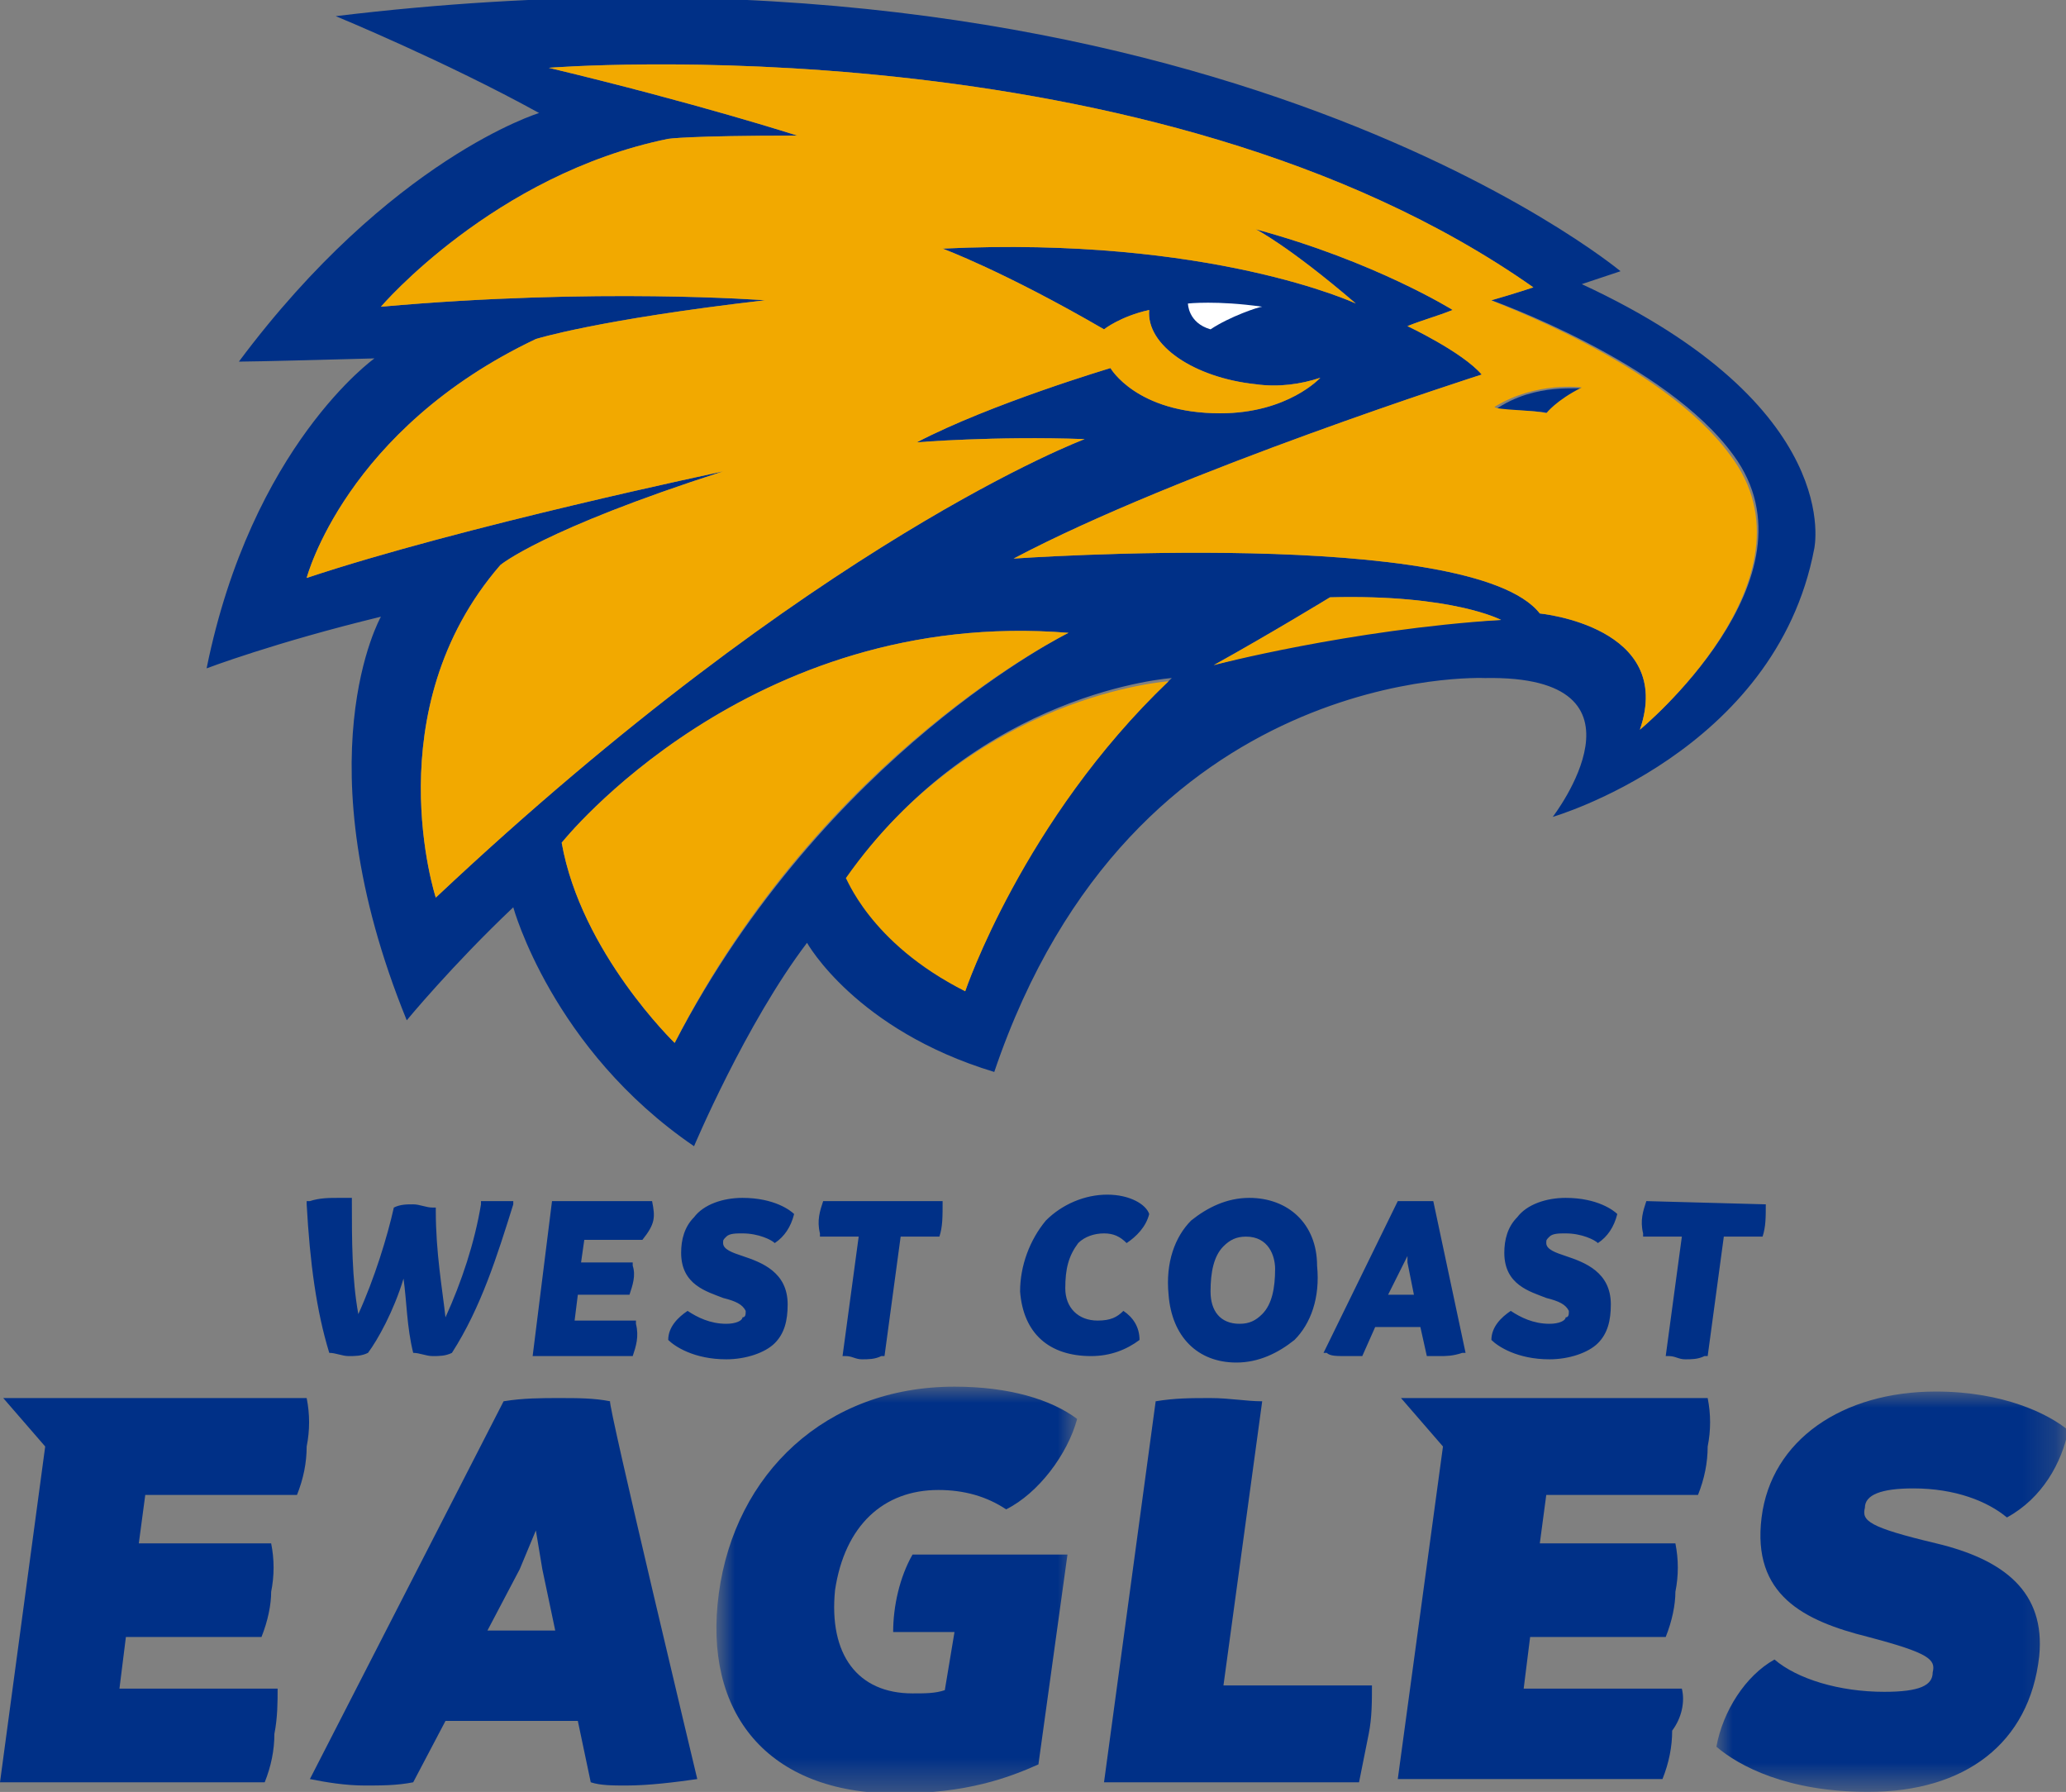
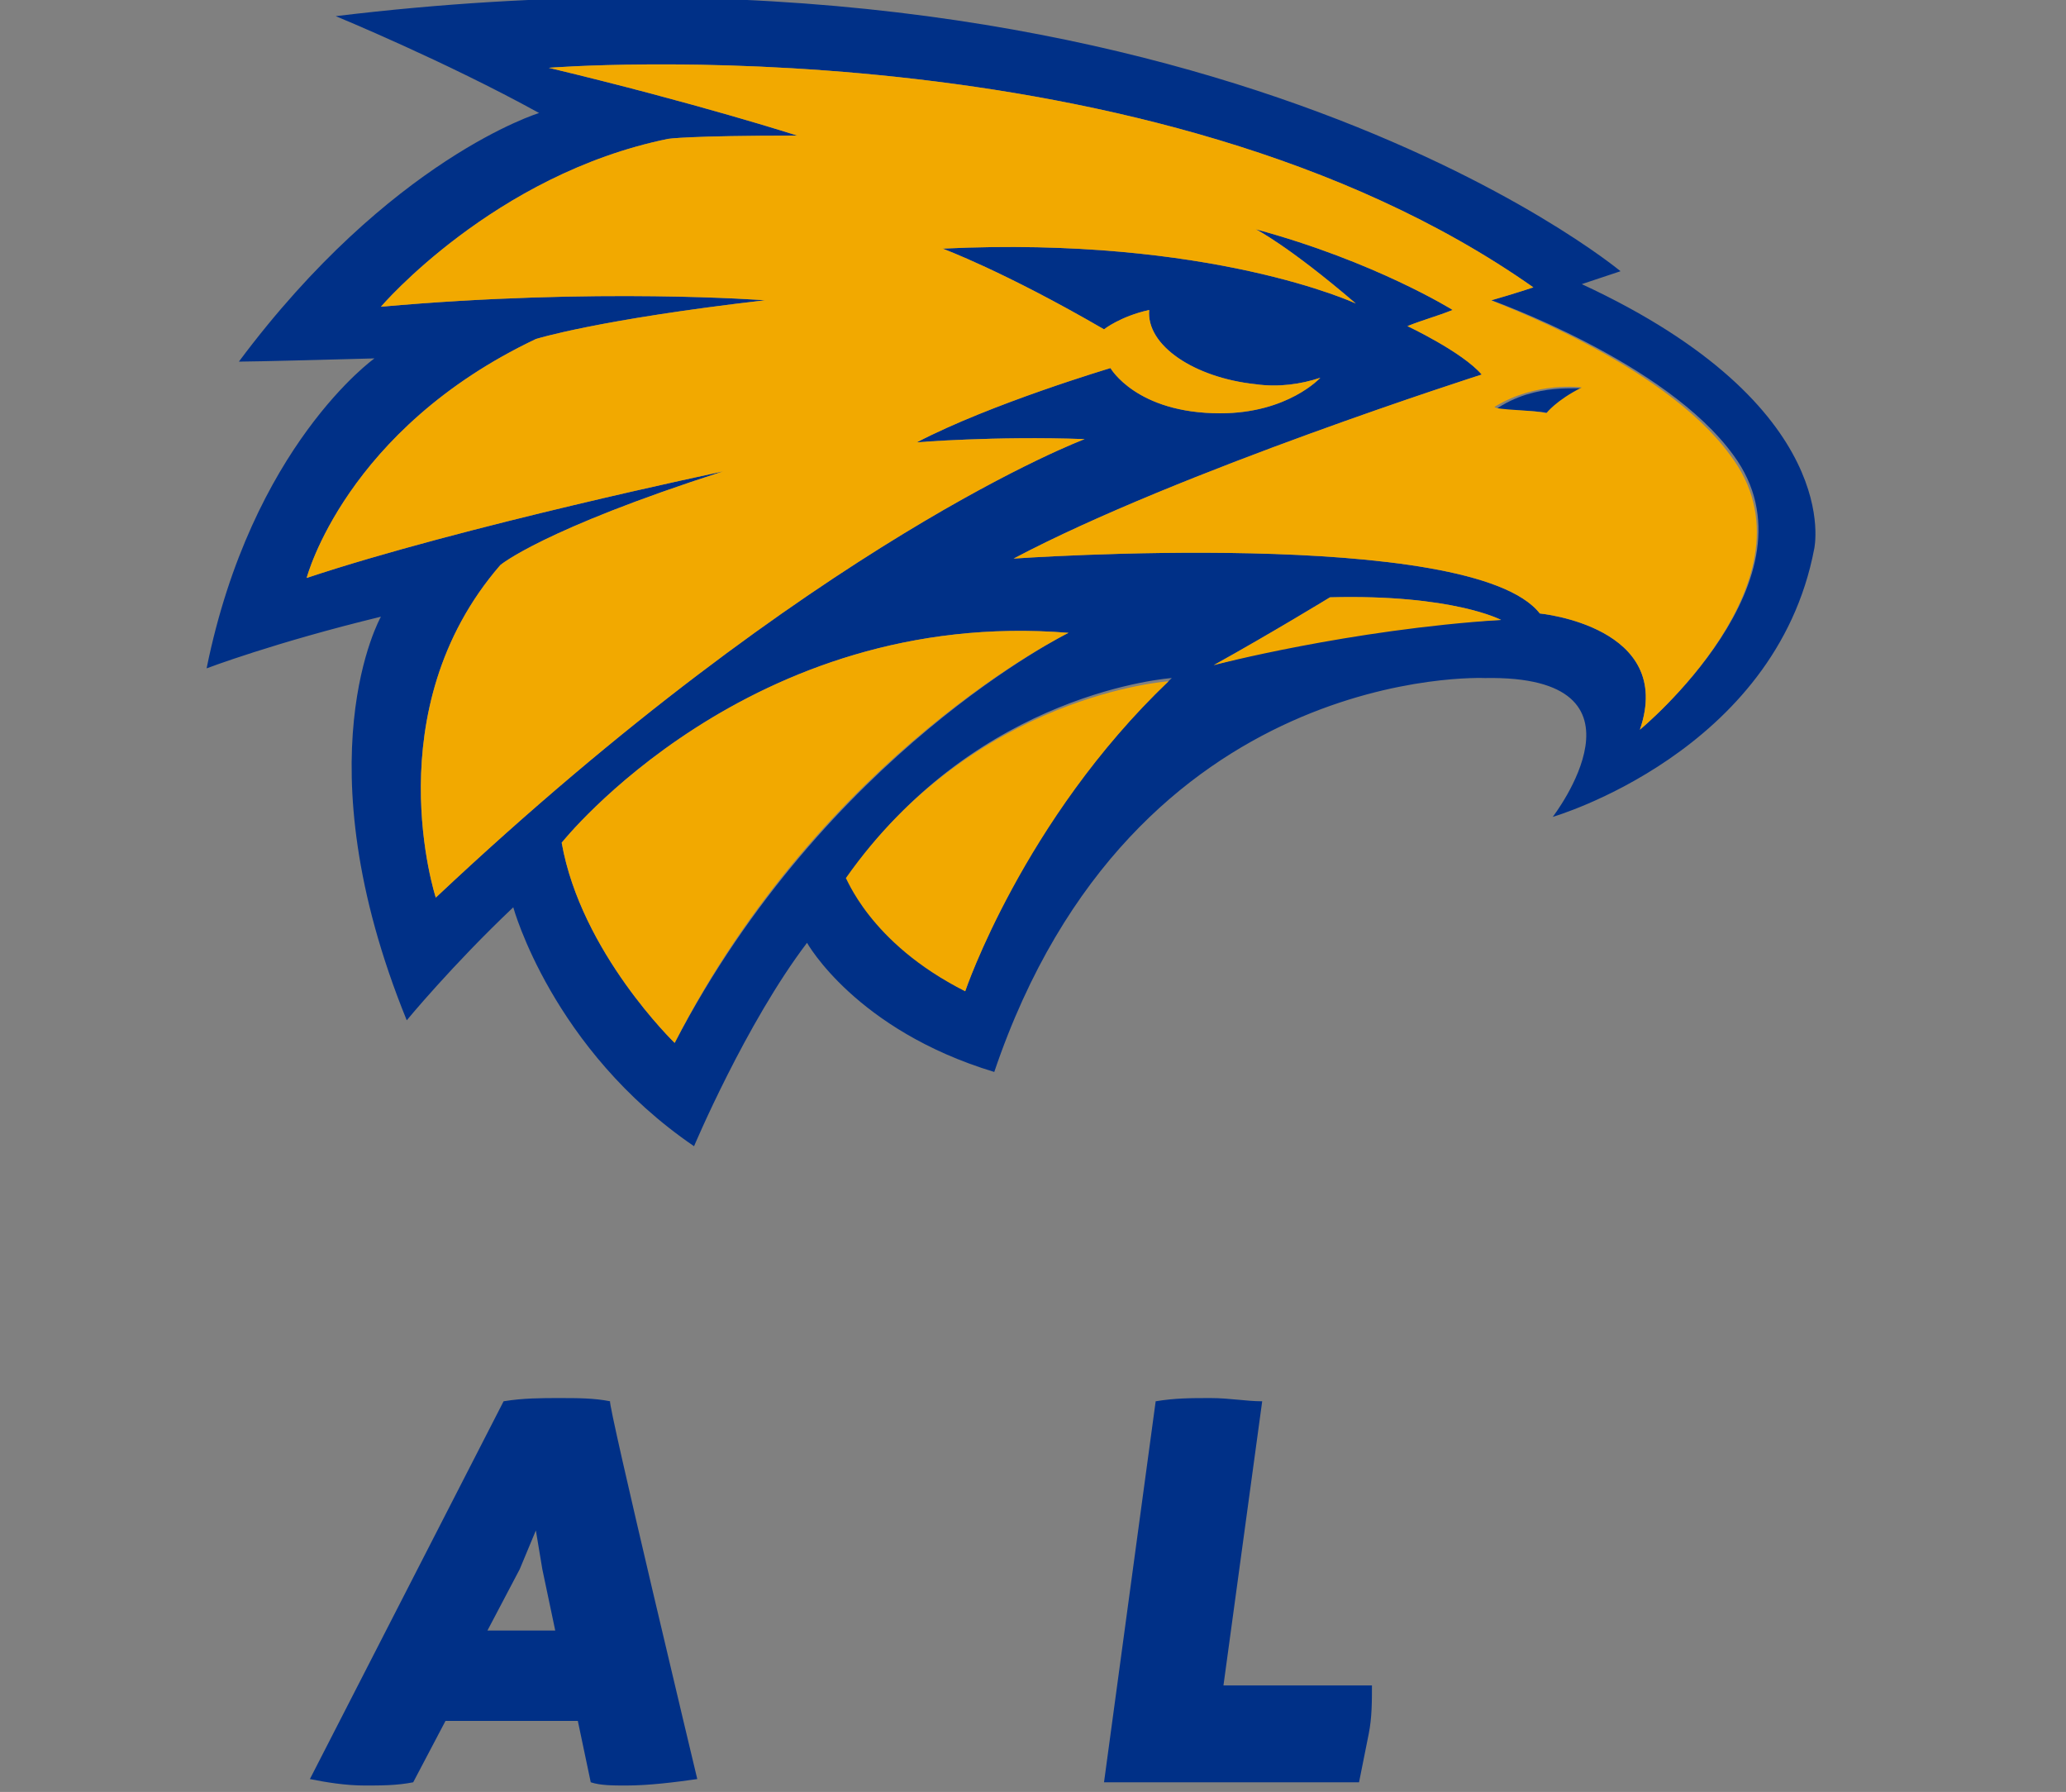
<svg xmlns="http://www.w3.org/2000/svg" enable-background="new 0 0 64 55.5" height="294.48" viewBox="0 0 64 55.5" width="339.581">
  <rect x="0" y="0" width="64" height="55.5" fill="#808080" stroke="none" />
  <mask id="a" height="12.4" maskUnits="userSpaceOnUse" width="10.8" x="-8.6" y="-12.6">
-     <path d="m2.2-12.6v12.4h-10.8v-12.4z" fill="#fff" />
-   </mask>
+     </mask>
  <mask id="b" height="12.6" maskUnits="userSpaceOnUse" width="11.2" x="-8.4" y="-12.5">
-     <path d="m-8.4.1h11.1v-12.6h-11.1z" fill="#fff" />
-   </mask>
+     </mask>
  <g fill="#003087">
    <path d="m46.3 12.7s1.3 0 1.7.1c0 0 .3-.4 1.1-.8-.1.1-1.5-.2-2.8.7" />
    <path d="m50.8 22.6c1.1-3.2-3.1-3.6-3.1-3.6-2.1-2.7-16.3-1.7-16.3-1.7 5.1-2.7 14.5-5.7 14.5-5.7-.6-.7-2.3-1.5-2.3-1.5.5-.2.9-.3 1.4-.5 0 0-2.4-1.5-6.1-2.5 0 0 1 .5 3.1 2.3 0 0-4.5-2.1-12.8-1.7 0 0 1.9.7 5 2.5 0 0 .5-.4 1.4-.6-.1 1.1 1.4 2.1 3.3 2.3.7.1 1.4 0 2-.2 0 0-1 1.1-3.1 1.1-2.6 0-3.4-1.4-3.4-1.4s-3.7 1.1-6 2.3c0 0 2.4-.2 5.2-.1 0 0-8.3 3.1-20.1 14.2 0 0-1.9-5.8 2-10.3 0 0 1.3-1.1 6.9-2.9 0 0-8.1 1.7-12.9 3.3 0 0 1.2-4.6 7.1-7.4 0 0 1.9-.6 7.1-1.2 0 0-5.2-.4-11.9.2 0 0 3.5-4.1 8.9-5.2 0 0 .6-.1 4-.1 0 0-3.1-1-7.7-2.1 0 0 18.7-1.5 30.5 6.8 0 0-.6.2-1.3.4 0 0 5.4 1.9 7.5 4.8 2.8 3.8-2.9 8.5-2.9 8.5m-13.2-2c1.8-1 3.6-2.1 3.6-2.1 3.8-.1 5.3.7 5.3.7-4.7.2-8.9 1.4-8.9 1.4m-7.7 10.1c-2.9-1.5-3.6-3.6-3.6-3.6 4-5.7 10-6.1 10-6.1-4.6 4.3-6.4 9.7-6.4 9.7m-9 1.6s-2.9-2.8-3.5-6.2c0 0 5.8-7.3 15.7-6.5 0 0-7.5 3.7-12.2 12.7m28.1-23.5s.6-.2 1.2-.4c0 0-13.3-11.1-39.8-7.9 0 0 3.4 1.4 6.3 3 0 0-4.6 1.4-9.3 7.7 0 0 .6 0 4.2-.1 0 0-3.8 2.7-5.2 9.6 0 0 2.1-.8 5.4-1.6 0 0-2.5 4.4.8 12.5 0 0 1.4-1.7 3.3-3.5 0 0 1.2 4.4 5.6 7.4 0 0 1.6-3.8 3.5-6.3 0 0 1.5 2.7 5.8 4 4.3-12.7 15.2-12.2 15.2-12.2 5.5-.1 2.1 4.3 2.1 4.3s6.9-2 8.1-8.3c0 0 1-4.4-7.2-8.2m-31.8 41.7-.4-1.9-.2-1.2-.5 1.2-1 1.9zm4.4 4.6c-.7.1-1.5.2-2.2.2-.4 0-.8 0-1.1-.1l-.4-1.9h-4.1l-1 1.9c-.5.1-1 .1-1.5.1-.6 0-1.2-.1-1.7-.2l6-11.7c.6-.1 1.2-.1 1.7-.1.6 0 1.1 0 1.6.1-.1 0 2.7 11.7 2.7 11.7zm20.8-1.4c-.1.5-.2 1-.3 1.5h-7.9l1.6-11.8c.6-.1 1.1-.1 1.7-.1s1.1.1 1.6.1l-1.2 8.8h4.6c0 .5 0 1-.1 1.5" />
    <path d="m-8.6-1.6c.2-1.1.9-2.2 1.8-2.7.7.6 2 1 3.4 1 1.1 0 1.5-.2 1.5-.6.1-.4-.1-.6-2-1.1-2-.5-3.6-1.3-3.3-3.7s2.5-3.9 5.4-3.9c2.1 0 3.5.7 4.1 1.2-.2 1-.8 2.1-1.9 2.7-.6-.5-1.6-.9-2.9-.9-1 0-1.5.2-1.5.6-.1.4.1.6 2.2 1.1s3.4 1.5 3.2 3.5c-.3 2.7-2.3 4.2-5.3 4.2-2.5 0-4-.8-4.7-1.4" mask="url(#a)" transform="translate(61.77 55.698)" />
-     <path d="m52.1 52.3h-4.9l.2-1.6h4.2c.2-.5.3-1 .3-1.4.1-.5.1-1 0-1.5h-4.2l.2-1.5h4.7c.2-.5.3-1 .3-1.5.1-.5.1-1 0-1.5h-9.5l1.3 1.5-1.4 10.3h8.2c.2-.5.3-1 .3-1.5.3-.4.4-.9.3-1.3m-43.5 0h-4.9l.2-1.6h4.2c.2-.5.3-1 .3-1.4.1-.5.1-1 0-1.5h-4.1l.2-1.5h4.7c.2-.5.3-1 .3-1.5.1-.5.1-1 0-1.5h-9.4l1.3 1.5-1.4 10.4h8.2c.2-.5.3-1 .3-1.5.1-.5.1-1 .1-1.4" />
    <path d="m-2.4-7.3c-.4.7-.6 1.6-.6 2.4h1.9l-.3 1.8c-.3.1-.6.1-1 .1-1.7 0-2.6-1.2-2.4-3.2.3-2 1.5-3.1 3.2-3.1.8 0 1.5.2 2.1.6 1-.5 1.9-1.7 2.2-2.8-.8-.6-2.1-1-3.8-1-4 0-6.8 2.7-7.3 6.4s1.5 6.2 5.5 6.2c2.2 0 3.5-.5 4.4-.9l.9-6.5z" mask="url(#b)" transform="translate(30.668 55.447)" />
-     <path d="m15.3 37.2c-.1 0-.2 0-.3 0h-.1v.1c-.2 1.2-.6 2.4-1.1 3.5-.1-.9-.3-2-.3-3.3v-.1h-.1c-.2 0-.4-.1-.6-.1s-.4 0-.6.1c-.2.9-.6 2.2-1.1 3.3-.2-1.1-.2-2.3-.2-3.5v-.1h-.1c-.1 0-.2 0-.3 0-.3 0-.6 0-.9.1h-.1v.1c.1 1.8.3 3.3.7 4.6.2 0 .4.1.6.1s.4 0 .6-.1c.3-.4.8-1.3 1.1-2.3.1.7.1 1.5.3 2.3.2 0 .4.1.6.1s.4 0 .6-.1c.9-1.4 1.4-3 1.9-4.6v-.1h-.1c.3 0-.2 0-.5 0zm4.9 0h-3.1l-.6 4.8h3.1c.1-.3.2-.6.1-1v-.1h-1.9l.1-.8h1.6c.1-.3.2-.6.1-.9v-.1h-1.6l.1-.7h1.8c.4-.5.4-.7.3-1.2zm2.8-.1c-.6 0-1.2.2-1.5.6-.3.3-.4.7-.4 1.1 0 1 .8 1.2 1.3 1.4.4.1.6.2.7.4 0 .1 0 .2-.1.2 0 .1-.2.2-.5.2-.5 0-.9-.2-1.2-.4-.3.2-.6.5-.6.9.2.2.8.6 1.8.6.6 0 1.2-.2 1.5-.5s.4-.7.4-1.2c0-1-.8-1.3-1.4-1.5-.3-.1-.6-.2-.6-.4 0-.1 0-.1.1-.2s.3-.1.5-.1c.5 0 .9.2 1 .3.3-.2.5-.5.6-.9-.1-.1-.6-.5-1.6-.5zm6.2.1h-3.7c-.1.3-.2.6-.1 1v.1h1.2l-.5 3.7h.1c.2 0 .3.1.5.1s.4 0 .6-.1h.1l.5-3.7h1.2c.1-.3.1-.6.1-1.1zm5.1-.2c-.7 0-1.4.3-1.9.8-.5.6-.8 1.4-.8 2.2.1 1.3.9 2 2.2 2 .6 0 1.1-.2 1.5-.5 0-.4-.2-.7-.5-.9-.2.2-.4.3-.8.3-.6 0-1-.4-1-1s.1-1 .4-1.4c.2-.2.5-.3.8-.3s.5.1.7.3c.3-.2.6-.5.7-.9-.1-.3-.6-.6-1.3-.6zm4.4.1c-.7 0-1.3.3-1.8.7-.5.5-.8 1.3-.7 2.3.1 1.3.9 2.1 2.1 2.1.7 0 1.3-.3 1.8-.7.5-.5.8-1.3.7-2.3 0-1.3-.9-2.1-2.1-2.1zm.4 3.6c-.2.2-.4.3-.7.3-.6 0-.9-.4-.9-1s.1-1.1.4-1.4c.2-.2.4-.3.7-.3.7 0 .9.6.9 1 0 .6-.1 1.1-.4 1.4zm5.3-3.5c-.2 0-.4 0-.5 0-.2 0-.4 0-.6 0l-2.3 4.7h.1c.1.1.3.1.6.1h.5l.4-.9h1.4l.2.9h.4c.2 0 .4 0 .7-.1h.1zm-1.4 2.9.5-1 .1-.2v.2l.2 1zm5.5-3c-.6 0-1.2.2-1.5.6-.3.3-.4.7-.4 1.1 0 1 .8 1.2 1.3 1.4.4.1.6.2.7.4 0 .1 0 .2-.1.2 0 .1-.2.2-.5.2-.5 0-.9-.2-1.2-.4-.3.2-.6.5-.6.9.2.2.8.6 1.8.6.6 0 1.2-.2 1.5-.5s.4-.7.4-1.2c0-1-.8-1.3-1.4-1.5-.3-.1-.6-.2-.6-.4 0-.1 0-.1.1-.2s.3-.1.5-.1c.5 0 .9.2 1 .3.3-.2.5-.5.6-.9-.1-.1-.6-.5-1.6-.5zm6.2.2-3.7-.1c-.1.3-.2.6-.1 1v.1h1.2l-.5 3.7h.1c.2 0 .3.1.5.1s.4 0 .6-.1h.1l.5-3.7h1.2c.1-.3.1-.6.1-1z" />
  </g>
-   <path d="m37.5 10.2c-.7-.2-.7-.8-.7-.8s.9-.1 2.3.1c-.1 0-1 .3-1.6.7" fill="#fff" />
  <path d="m53.6 14.1c2.9 3.8-2.8 8.5-2.8 8.5 1.1-3.2-3.1-3.6-3.1-3.6-2.1-2.7-16.3-1.7-16.3-1.7 5.1-2.7 14.5-5.7 14.5-5.7-.6-.7-2.3-1.5-2.3-1.5.5-.2.9-.3 1.4-.5 0 0-2.4-1.5-6.1-2.5 0 0 1 .5 3.1 2.3 0 0-4.5-2.1-12.8-1.7 0 0 1.9.7 5 2.5 0 0 .5-.4 1.4-.6-.1 1.1 1.4 2.1 3.3 2.3.7.1 1.4 0 2-.2 0 0-1 1.1-3.1 1.1-2.6 0-3.4-1.4-3.4-1.4s-3.7 1.1-6 2.3c0 0 2.4-.2 5.2-.1 0 0-8.3 3.1-20.1 14.2 0 0-1.9-5.8 2-10.3 0 0 1.3-1.1 6.9-2.9 0 0-8.1 1.7-12.9 3.3 0 0 1.2-4.6 7.1-7.4 0 0 1.9-.6 7.1-1.2 0 0-5.2-.4-11.9.2 0 0 3.5-4.1 8.9-5.2 0 0 .6-.1 4-.1 0 0-3.1-1-7.7-2.1 0 0 18.7-1.5 30.5 6.8 0 0-.6.2-1.3.4-.1 0 5.3 1.9 7.4 4.8m-5.7-1.3s.3-.4 1.1-.8c0 0-1.4-.2-2.7.6 0 .1 1.3.1 1.6.2m-10.3 7.8s4.2-1.1 8.9-1.4c0 0-1.5-.8-5.3-.7 0 0-1.8 1.1-3.6 2.1m-7.7 10.1s1.8-5.3 6.3-9.6c0 0-6 .4-10 6.1 0-.1.7 2 3.7 3.5m-12.5-4.6s5.8-7.3 15.7-6.5c0 0-7.6 3.7-12.2 12.7 0 0-2.9-2.8-3.5-6.2" fill="#f2a900" />
</svg>